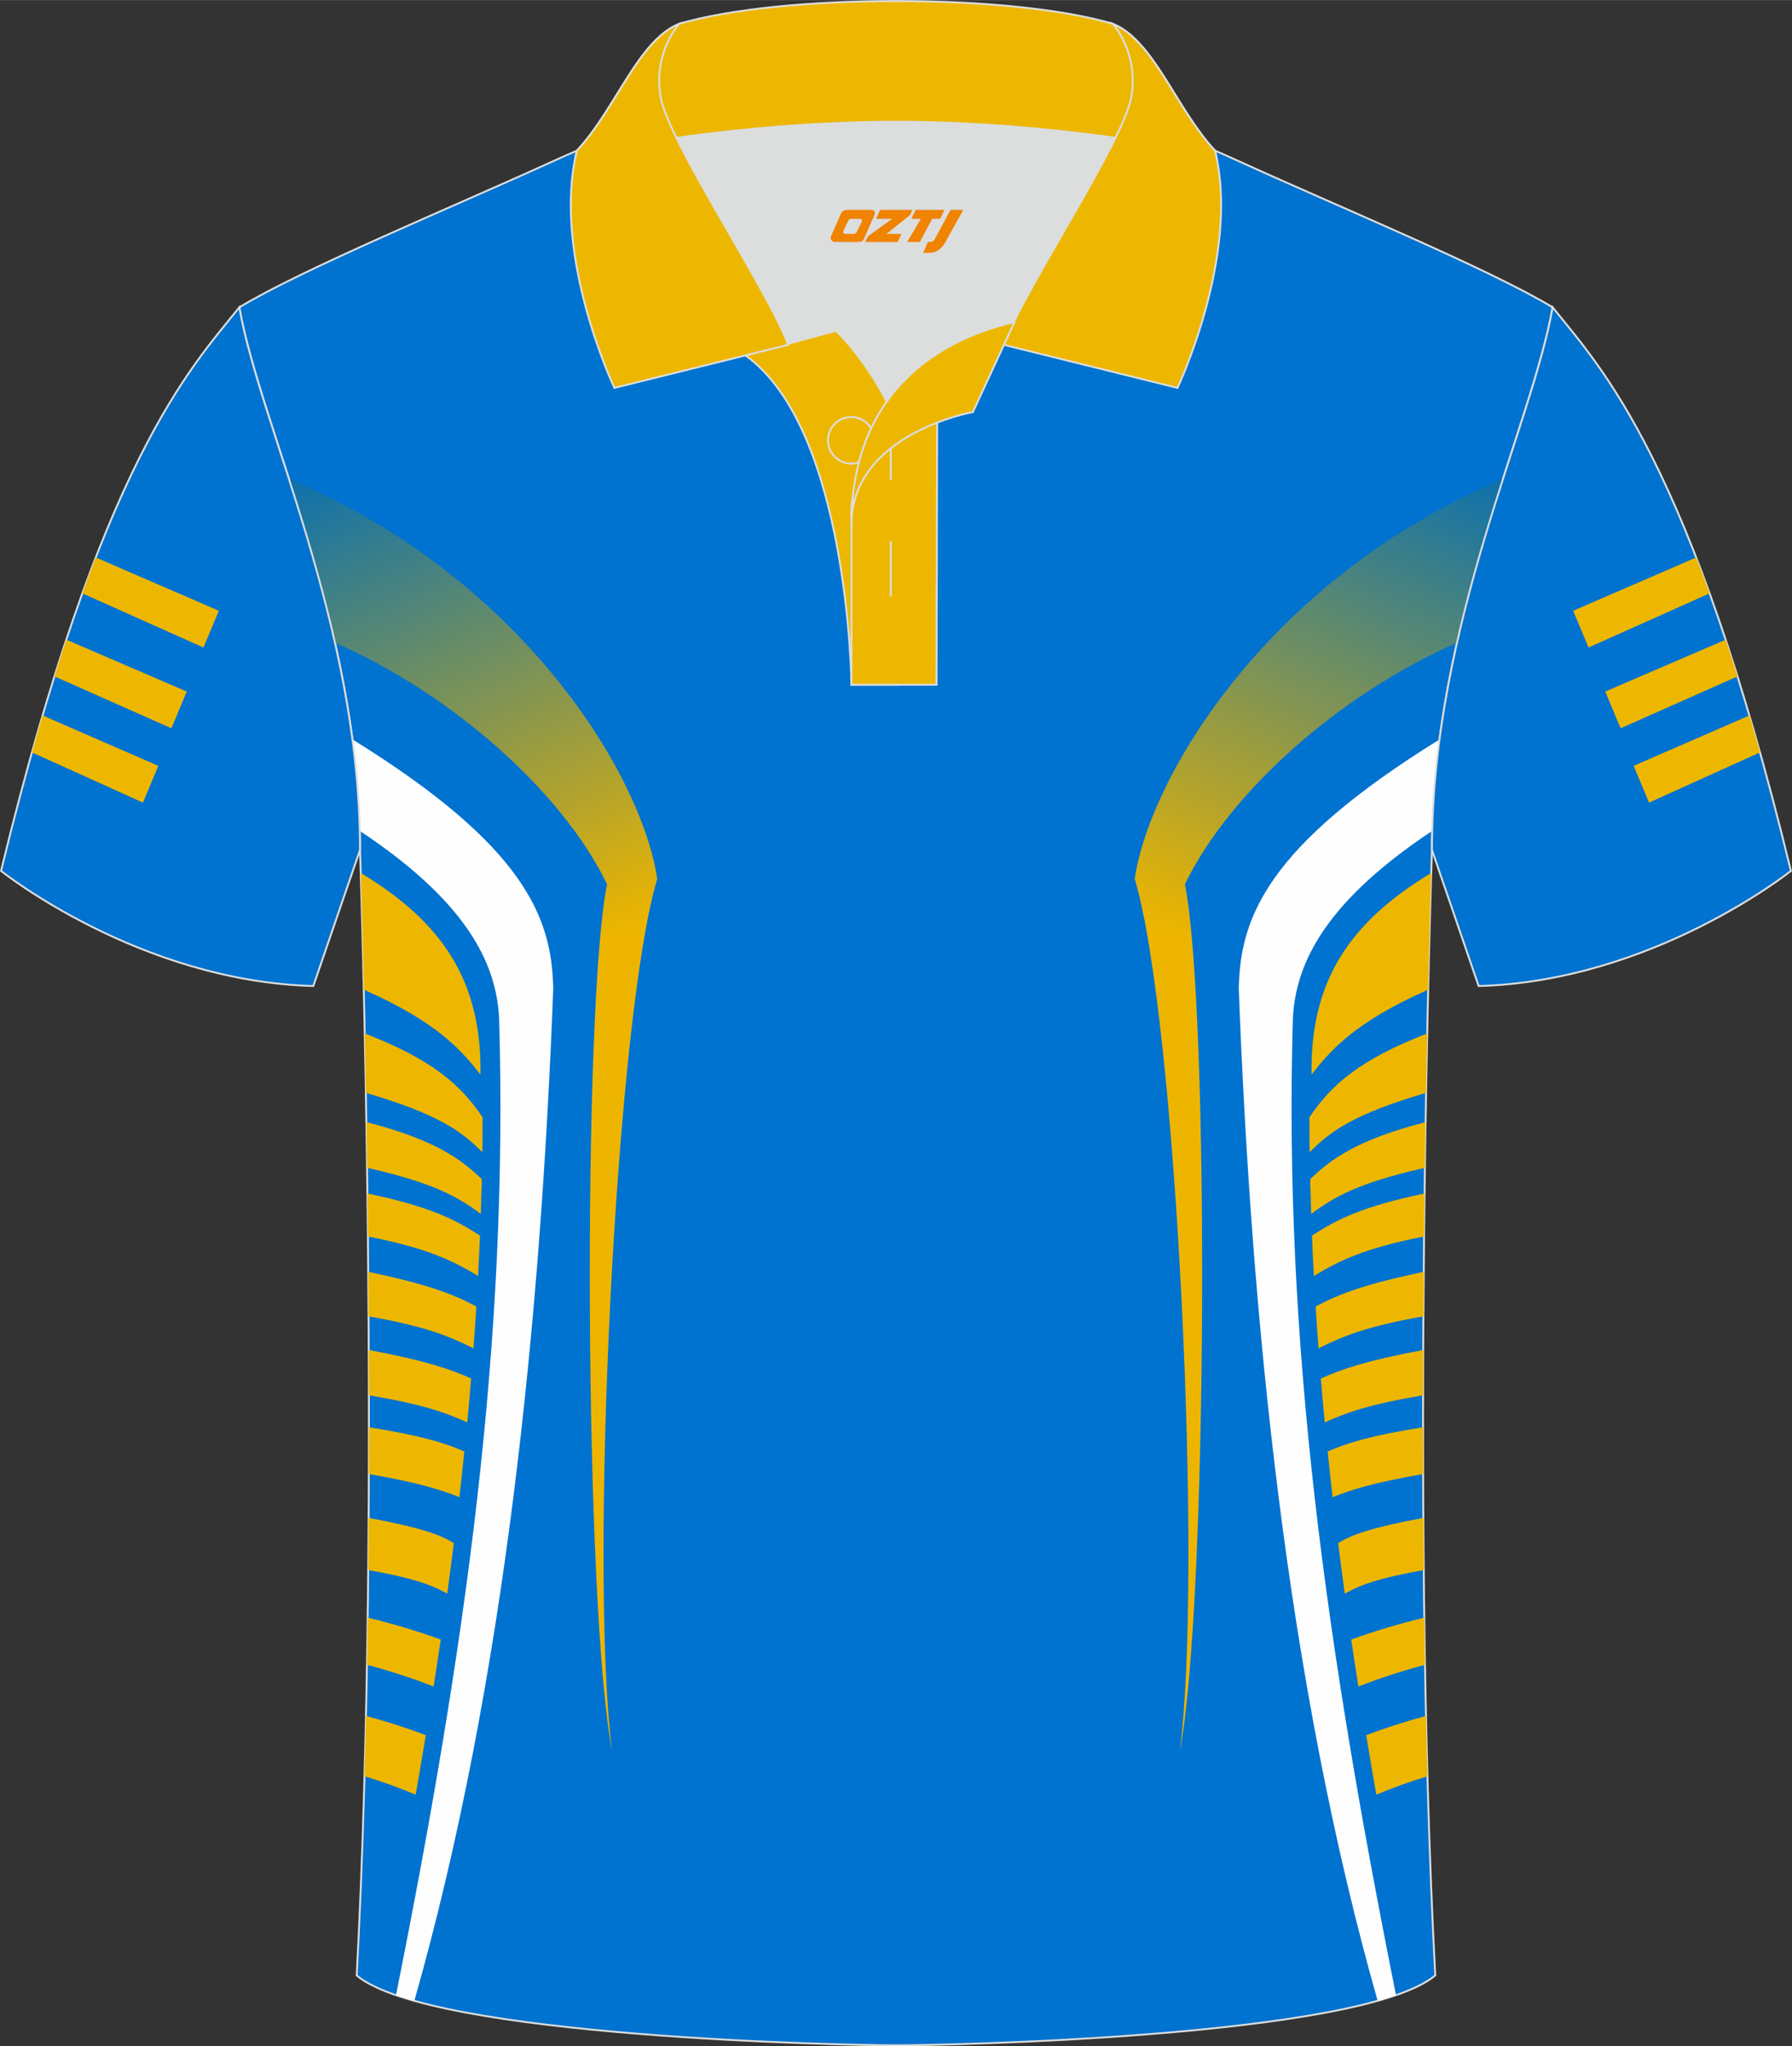
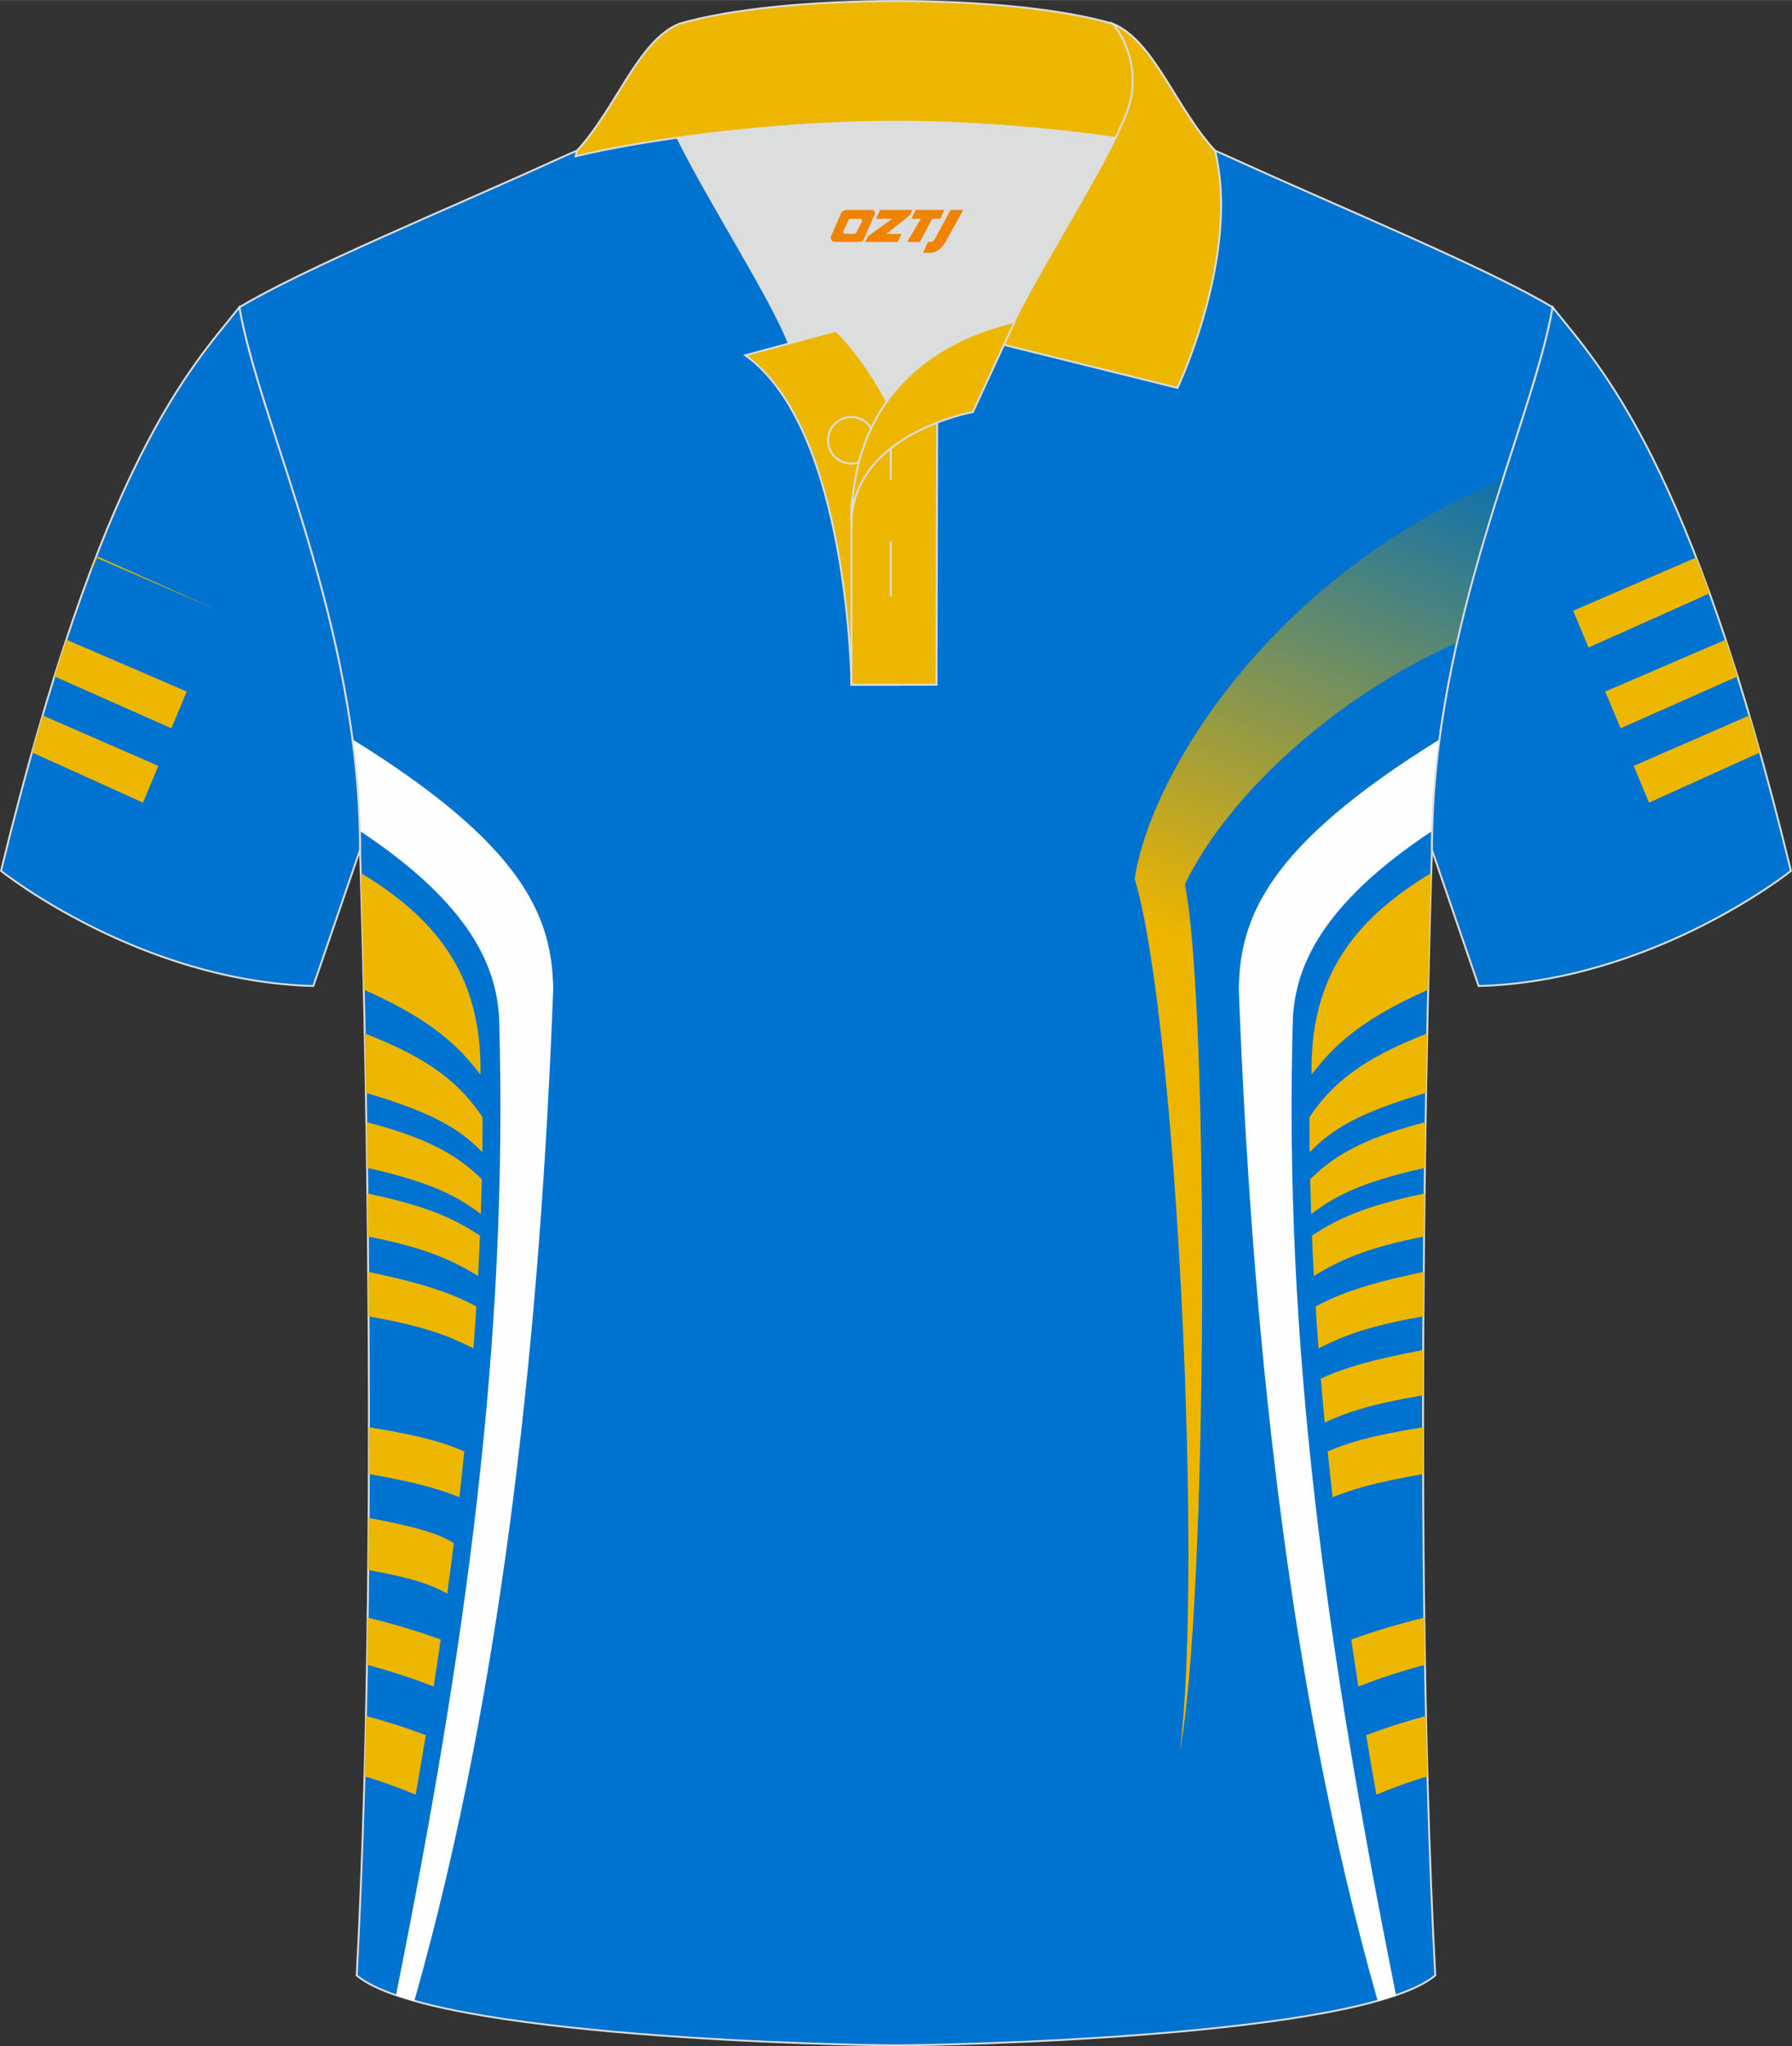
<svg xmlns="http://www.w3.org/2000/svg" version="1.1" id="图层_1" x="0px" y="0px" width="379.8px" height="433.5px" viewBox="0 0 379.95 433.64" enable-background="new 0 0 379.95 433.64" xml:space="preserve">
  <rect x="0" y="0" width="379.95" height="433.64" fill="#333333" stroke="none" />
  <g>
    <path fill-rule="evenodd" clip-rule="evenodd" fill="#0072CF" stroke="#DCDDDD" stroke-width="0.4" stroke-miterlimit="22.926" d="   M76.33,180.12c0,0,4.68,137.15-0.7,238.51c15.6,13.14,104.62,14.84,114.34,14.81c9.72,0.03,98.74-1.67,114.34-14.82   c-5.38-101.36-0.7-238.51-0.7-238.51c0-47.79,21.31-90.25,25.59-115c-13.68-8.25-45.44-21.32-67.38-31.34   c-5.84-2.66-10.73-4.57-15.09-5.94l-113.56-0.01c-4.32,1.37-9.2,3.29-15.06,5.95c-21.94,10.02-53.7,23.09-67.37,31.34   C55.02,89.87,76.33,132.33,76.33,180.12z" />
    <path fill-rule="evenodd" clip-rule="evenodd" fill="#EDB701" d="M77.14,209.72c15.37,6.79,20.59,12.68,24.73,18.01   c0.31-19.77-8-32.28-25.38-42.74C76.64,189.94,76.88,198.49,77.14,209.72z" />
    <path fill-rule="evenodd" clip-rule="evenodd" fill="#EDB701" d="M77.34,219c14.32,5.54,20.34,10.87,24.99,17.78   c-0.01,2.47-0.03,4.93-0.06,7.4c-4.48-4.57-9.55-8.13-24.68-12.59C77.5,227.16,77.42,222.96,77.34,219z" />
    <path fill-rule="evenodd" clip-rule="evenodd" fill="#FEFEFE" d="M76.28,176.07c24.32,16.1,28.9,29.45,29.54,39.46   c2.04,69.05-7.1,133.6-21.86,207.28c1.22,0.42,2.51,0.82,3.89,1.21c19.32-67.92,26.79-144.67,29.45-214.43   c-0.25-15.04-5.88-30.21-42.58-52.91C75.57,163.01,76.12,169.49,76.28,176.07z" />
    <path fill-rule="evenodd" clip-rule="evenodd" fill="#EDB701" d="M77.69,237.78c14.45,3.74,19.99,7.78,24.47,12.1   c-0.06,2.46-0.13,4.93-0.21,7.39c-4.78-3.61-10.1-6.65-24.11-9.79C77.79,244.16,77.74,240.92,77.69,237.78z" />
    <path fill-rule="evenodd" clip-rule="evenodd" fill="#EDB701" d="M77.9,252.91c13.14,2.74,18.7,5.55,23.87,8.93   c-0.12,2.85-0.25,5.7-0.4,8.55c-5.28-3.17-10.66-5.88-23.37-8.36C77.98,258.93,77.94,255.89,77.9,252.91z" />
    <path fill-rule="evenodd" clip-rule="evenodd" fill="#EDB701" d="M78.08,269.52c13.03,2.73,18.26,4.85,22.92,7.35   c-0.18,2.95-0.39,5.91-0.61,8.86c-5.61-2.79-10.33-4.64-22.25-6.79C78.13,275.76,78.11,272.61,78.08,269.52z" />
-     <path fill-rule="evenodd" clip-rule="evenodd" fill="#EDB701" d="M78.19,286.08c12.11,2.28,17.18,4.01,21.71,6.05   c-0.26,3.1-0.53,6.2-0.83,9.3c-4.61-2.08-9.25-3.78-20.85-5.75C78.21,292.45,78.2,289.25,78.19,286.08z" />
    <path fill-rule="evenodd" clip-rule="evenodd" fill="#EDB701" d="M78.22,302.45c11.46,1.85,15.99,3.31,20.23,5.13   c-0.33,3.23-0.68,6.46-1.05,9.69c-4.11-1.6-8.38-3.01-19.2-4.9C78.22,309.04,78.22,305.73,78.22,302.45z" />
    <path fill-rule="evenodd" clip-rule="evenodd" fill="#EDB701" d="M78.16,321.66c11.41,2.13,15.29,3.62,18.07,5.35   c-0.45,3.57-0.92,7.13-1.4,10.7c-3.26-1.78-6.86-3.23-16.75-4.99C78.11,329.01,78.14,325.33,78.16,321.66z" />
    <path fill-rule="evenodd" clip-rule="evenodd" fill="#EDB701" d="M77.96,342.8c5.46,1.33,10.64,2.88,15.49,4.65   c-0.49,3.32-0.99,6.64-1.51,9.96c-4.45-1.76-9.17-3.29-14.13-4.61C77.87,349.47,77.92,346.13,77.96,342.8z" />
    <path fill-rule="evenodd" clip-rule="evenodd" fill="#EDB701" d="M77.6,363.63c4.5,1.22,8.74,2.58,12.68,4.08   c-0.69,4.21-1.41,8.41-2.15,12.61c-3.47-1.46-7.09-2.76-10.85-3.91C77.41,372.17,77.51,367.9,77.6,363.63z" />
    <linearGradient id="SVGID_1_" gradientUnits="userSpaceOnUse" x1="57.699" y1="339.561" x2="105.699" y2="226.71" gradientTransform="matrix(1 0 0 -1 0 435.32)">
      <stop offset="0" style="stop-color:#006DB7" />
      <stop offset="1" style="stop-color:#EDB500" />
    </linearGradient>
-     <path fill-rule="evenodd" clip-rule="evenodd" fill="url(#SVGID_1_)" d="M71.02,136.2c24.91,10.89,48.28,31.68,57.69,51.18l0,0   c-5.22,25.74-4.86,153.22,1.09,183.79l0,0c-4.94-37.58,0.72-155.63,9.55-184.93c-3.14-21.5-28.12-63.62-78.1-84.81   C64.65,112.05,68.21,123.74,71.02,136.2z" />
    <linearGradient id="SVGID_2_" gradientUnits="userSpaceOnUse" x1="-2431.544" y1="339.561" x2="-2383.544" y2="226.71" gradientTransform="matrix(-1 0 0 -1 -2109.29 435.32)">
      <stop offset="0" style="stop-color:#006DB7" />
      <stop offset="1" style="stop-color:#EDB500" />
    </linearGradient>
    <path fill-rule="evenodd" clip-rule="evenodd" fill="url(#SVGID_2_)" d="M308.92,136.21c-24.91,10.89-48.28,31.68-57.69,51.18l0,0   c5.22,25.74,4.86,153.22-1.09,183.79l0,0c4.94-37.58-0.72-155.63-9.55-184.93c3.14-21.5,28.12-63.62,78.1-84.81   C315.3,112.05,311.74,123.74,308.92,136.21z" />
    <path fill-rule="evenodd" clip-rule="evenodd" fill="#EDB701" d="M302.81,209.72c-15.37,6.79-20.59,12.68-24.73,18.01   c-0.31-19.77,8-32.28,25.38-42.74C303.31,189.95,303.07,198.5,302.81,209.72z" />
    <path fill-rule="evenodd" clip-rule="evenodd" fill="#EDB701" d="M302.61,219c-14.32,5.54-20.34,10.87-24.99,17.78   c0.01,2.47,0.03,4.93,0.06,7.4c4.48-4.57,9.55-8.13,24.68-12.59C302.45,227.16,302.53,222.96,302.61,219z" />
    <path fill-rule="evenodd" clip-rule="evenodd" fill="#FEFEFE" d="M303.67,176.07c-24.31,16.1-28.9,29.45-29.54,39.46   c-2.04,69.05,7.1,133.6,21.86,207.28c-1.22,0.42-2.51,0.82-3.89,1.21c-19.32-67.92-26.78-144.67-29.45-214.42   c0.25-15.04,5.88-30.21,42.58-52.91C304.38,163.01,303.83,169.49,303.67,176.07z" />
    <path fill-rule="evenodd" clip-rule="evenodd" fill="#EDB701" d="M302.26,237.78c-14.45,3.74-19.99,7.78-24.47,12.1   c0.06,2.46,0.13,4.93,0.21,7.39c4.78-3.61,10.1-6.65,24.11-9.79C302.16,244.16,302.21,240.92,302.26,237.78z" />
    <path fill-rule="evenodd" clip-rule="evenodd" fill="#EDB701" d="M302.04,252.91c-13.14,2.74-18.7,5.55-23.87,8.93   c0.12,2.85,0.25,5.7,0.4,8.55c5.28-3.17,10.66-5.88,23.37-8.36C301.97,258.93,302.01,255.89,302.04,252.91z" />
    <path fill-rule="evenodd" clip-rule="evenodd" fill="#EDB701" d="M301.87,269.52c-13.03,2.73-18.26,4.85-22.92,7.35   c0.18,2.95,0.39,5.91,0.61,8.86c5.61-2.79,10.33-4.64,22.25-6.79C301.82,275.76,301.84,272.61,301.87,269.52z" />
    <path fill-rule="evenodd" clip-rule="evenodd" fill="#EDB701" d="M301.76,286.08c-12.11,2.28-17.18,4.01-21.71,6.05   c0.26,3.1,0.53,6.2,0.83,9.3c4.61-2.08,9.25-3.78,20.85-5.75C301.74,292.45,301.75,289.25,301.76,286.08z" />
    <path fill-rule="evenodd" clip-rule="evenodd" fill="#EDB701" d="M301.73,302.45c-11.46,1.85-15.99,3.31-20.23,5.13   c0.33,3.23,0.68,6.46,1.05,9.69c4.11-1.6,8.38-3.01,19.2-4.9C301.73,309.04,301.73,305.73,301.73,302.45z" />
-     <path fill-rule="evenodd" clip-rule="evenodd" fill="#EDB701" d="M301.79,321.66c-11.41,2.13-15.29,3.62-18.07,5.35   c0.45,3.57,0.92,7.13,1.4,10.7c3.26-1.78,6.86-3.23,16.75-4.99C301.84,329.01,301.81,325.33,301.79,321.66z" />
    <path fill-rule="evenodd" clip-rule="evenodd" fill="#EDB701" d="M301.99,342.8c-5.46,1.33-10.64,2.88-15.49,4.65   c0.49,3.32,0.99,6.64,1.51,9.96c4.45-1.76,9.17-3.29,14.13-4.61C302.08,349.47,302.03,346.13,301.99,342.8z" />
    <path fill-rule="evenodd" clip-rule="evenodd" fill="#EDB701" d="M302.35,363.63c-4.5,1.22-8.74,2.58-12.68,4.08   c0.69,4.21,1.41,8.41,2.15,12.61c3.47-1.46,7.09-2.76,10.85-3.91C302.54,372.17,302.44,367.9,302.35,363.63z" />
    <path fill-rule="evenodd" clip-rule="evenodd" fill="#0072CF" stroke="#DCDDDD" stroke-width="0.4" stroke-miterlimit="22.926" d="   M329.2,65.11c10.24,12.8,29.36,32.42,50.52,119.44c0,0-29.19,23.38-66.21,24.4c0,0-7.16-20.82-9.9-28.84l0,0   C303.61,132.33,324.92,89.87,329.2,65.11z" />
    <g>
      <path fill-rule="evenodd" clip-rule="evenodd" fill="#EDB701" d="M359.64,118.13l-26.09,11.29l3.26,7.79l25.68-11.48    C361.53,123.08,360.58,120.55,359.64,118.13z" />
      <path fill-rule="evenodd" clip-rule="evenodd" fill="#EDB701" d="M365.89,135.55l-25.54,10.99l3.26,7.79l24.79-11    C367.56,140.65,366.72,138.05,365.89,135.55z" />
      <path fill-rule="evenodd" clip-rule="evenodd" fill="#EDB701" d="M370.92,151.6l-24.54,10.69l3.26,7.79l23.53-10.64    C372.42,156.75,371.66,154.13,370.92,151.6z" />
    </g>
    <path fill-rule="evenodd" clip-rule="evenodd" fill="#0072CF" stroke="#DCDDDD" stroke-width="0.4" stroke-miterlimit="22.926" d="   M50.74,65.11C40.5,77.91,21.38,97.53,0.22,184.55c0,0,29.19,23.38,66.21,24.4c0,0,7.16-20.82,9.9-28.84l0,0   C76.33,132.33,55.02,89.87,50.74,65.11z" />
    <g>
-       <path fill-rule="evenodd" clip-rule="evenodd" fill="#EDB701" d="M20.31,118.13l26.09,11.29l-3.26,7.79l-25.68-11.48    C18.42,123.08,19.37,120.55,20.31,118.13z" />
+       <path fill-rule="evenodd" clip-rule="evenodd" fill="#EDB701" d="M20.31,118.13l26.09,11.29l-25.68-11.48    C18.42,123.08,19.37,120.55,20.31,118.13z" />
      <path fill-rule="evenodd" clip-rule="evenodd" fill="#EDB701" d="M14.06,135.55l25.54,10.99l-3.26,7.79l-24.79-11    C12.39,140.65,13.23,138.05,14.06,135.55z" />
      <path fill-rule="evenodd" clip-rule="evenodd" fill="#EDB701" d="M9.03,151.6l24.54,10.69l-3.26,7.79L6.78,159.44    C7.53,156.75,8.29,154.13,9.03,151.6z" />
    </g>
    <path fill-rule="evenodd" clip-rule="evenodd" fill="#DCDDDD" d="M187.99,85.11c6.44-9.11,16.35-14.37,26.94-16.84   c5.24-10.64,16.08-27.82,21.62-39.15c-26.77-6.51-66.39-6.51-93.16,0c6.42,13.14,20,34.17,23.66,43.71l10.22-2.75   C177.27,70.09,183.27,75.76,187.99,85.11z" />
    <path fill-rule="evenodd" clip-rule="evenodd" fill="#EDB701" stroke="#DCDDDD" stroke-width="0.4" stroke-miterlimit="22.926" d="   M158.01,75.28l19.26-5.19c0,0,11.74,11.1,15.3,27.84s-1.86,47.18-1.86,47.18h-10.18C180.53,145.1,180,90.85,158.01,75.28z" />
    <path fill-rule="evenodd" clip-rule="evenodd" fill="#EDB701" stroke="#DCDDDD" stroke-width="0.4" stroke-miterlimit="22.926" d="   M180.53,107.56v37.54h18.04l0.14-60.77C189.87,87.24,181.02,98.77,180.53,107.56z" />
    <path fill-rule="evenodd" clip-rule="evenodd" fill="#EDB701" stroke="#DCDDDD" stroke-width="0.4" stroke-miterlimit="22.926" d="   M122.05,33.11c13.38-3.26,40.91-7.33,67.92-7.33c27,0,54.53,4.07,67.92,7.33l-0.28-1.2c-8.23-8.78-12.93-23.33-21.69-26.89   C224.98,1.8,207.48,0.2,189.97,0.2c-17.5,0-35.01,1.61-45.95,4.82c-8.77,3.57-13.47,18.11-21.69,26.89L122.05,33.11z" />
-     <path fill-rule="evenodd" clip-rule="evenodd" fill="#EDB701" stroke="#DCDDDD" stroke-width="0.4" stroke-miterlimit="22.926" d="   M144.02,5.02c0,0-5.58,6.05-3.95,15.53c1.63,9.49,22.57,40.53,27.06,52.51l-36.86,9.13c0,0-13.39-28.22-7.95-50.28   C130.56,23.13,135.26,8.59,144.02,5.02z" />
    <path fill-rule="evenodd" clip-rule="evenodd" fill="#EDB701" stroke="#DCDDDD" stroke-width="0.4" stroke-miterlimit="22.926" d="   M235.92,5.02c0,0,5.58,6.05,3.94,15.53c-1.63,9.49-22.57,40.53-27.06,52.51l36.86,9.13c0,0,13.39-28.22,7.95-50.28   C249.39,23.13,244.68,8.59,235.92,5.02z" />
    <circle fill="none" stroke="#DCDDDD" stroke-width="0.4" stroke-miterlimit="22.926" cx="180.48" cy="93.3" r="4.93" />
    <line fill="none" stroke="#DCDDDD" stroke-width="0.4" stroke-miterlimit="22.926" x1="188.87" y1="114.63" x2="188.87" y2="126.38" />
    <line fill="none" stroke="#DCDDDD" stroke-width="0.4" stroke-miterlimit="22.926" x1="188.87" y1="89.87" x2="188.87" y2="101.62" />
    <path fill-rule="evenodd" clip-rule="evenodd" fill="#EDB701" stroke="#DCDDDD" stroke-width="0.4" stroke-miterlimit="22.926" d="   M215.09,68.24l-8.81,19.07c0,0-25.75,4.58-25.75,23.82C180.53,84.95,196.81,72.44,215.09,68.24z" />
  </g>
  <g>
    <path fill="#F08300" d="M201.54,44.46l-3.4,6.3c-0.2,0.3-0.5,0.5-0.8,0.5h-0.6l-1,2.3h1.2c2,0.1,3.2-1.5,3.9-3L204.24,44.46h-2.5L201.54,44.46z" />
    <polygon fill="#F08300" points="194.34,44.46 ,200.24,44.46 ,199.34,46.36 ,197.64,46.36 ,195.04,51.26 ,192.34,51.26 ,195.24,46.36 ,193.24,46.36 ,194.14,44.46" />
    <polygon fill="#F08300" points="188.34,49.56 ,187.84,49.56 ,188.34,49.26 ,192.94,45.56 ,193.44,44.46 ,186.64,44.46 ,186.34,45.06 ,185.74,46.36 ,188.54,46.36 ,189.14,46.36 ,184.04,50.06    ,183.44,51.26 ,190.04,51.26 ,190.34,51.26 ,191.14,49.56" />
    <path fill="#F08300" d="M184.84,44.46H179.54C179.04,44.46,178.54,44.76,178.34,45.16L176.24,49.96C175.94,50.56,176.34,51.26,177.04,51.26h5.2c0.4,0,0.7-0.2,0.9-0.6L185.44,45.46C185.64,44.96,185.34,44.46,184.84,44.46z M182.74,46.96L181.64,49.16C181.44,49.46,181.14,49.56,181.04,49.56l-1.8,0C179.04,49.56,178.64,49.46,178.84,48.86l1-2.1c0.1-0.3,0.4-0.4,0.7-0.4h1.9   C182.64,46.36,182.84,46.66,182.74,46.96z" />
  </g>
</svg>